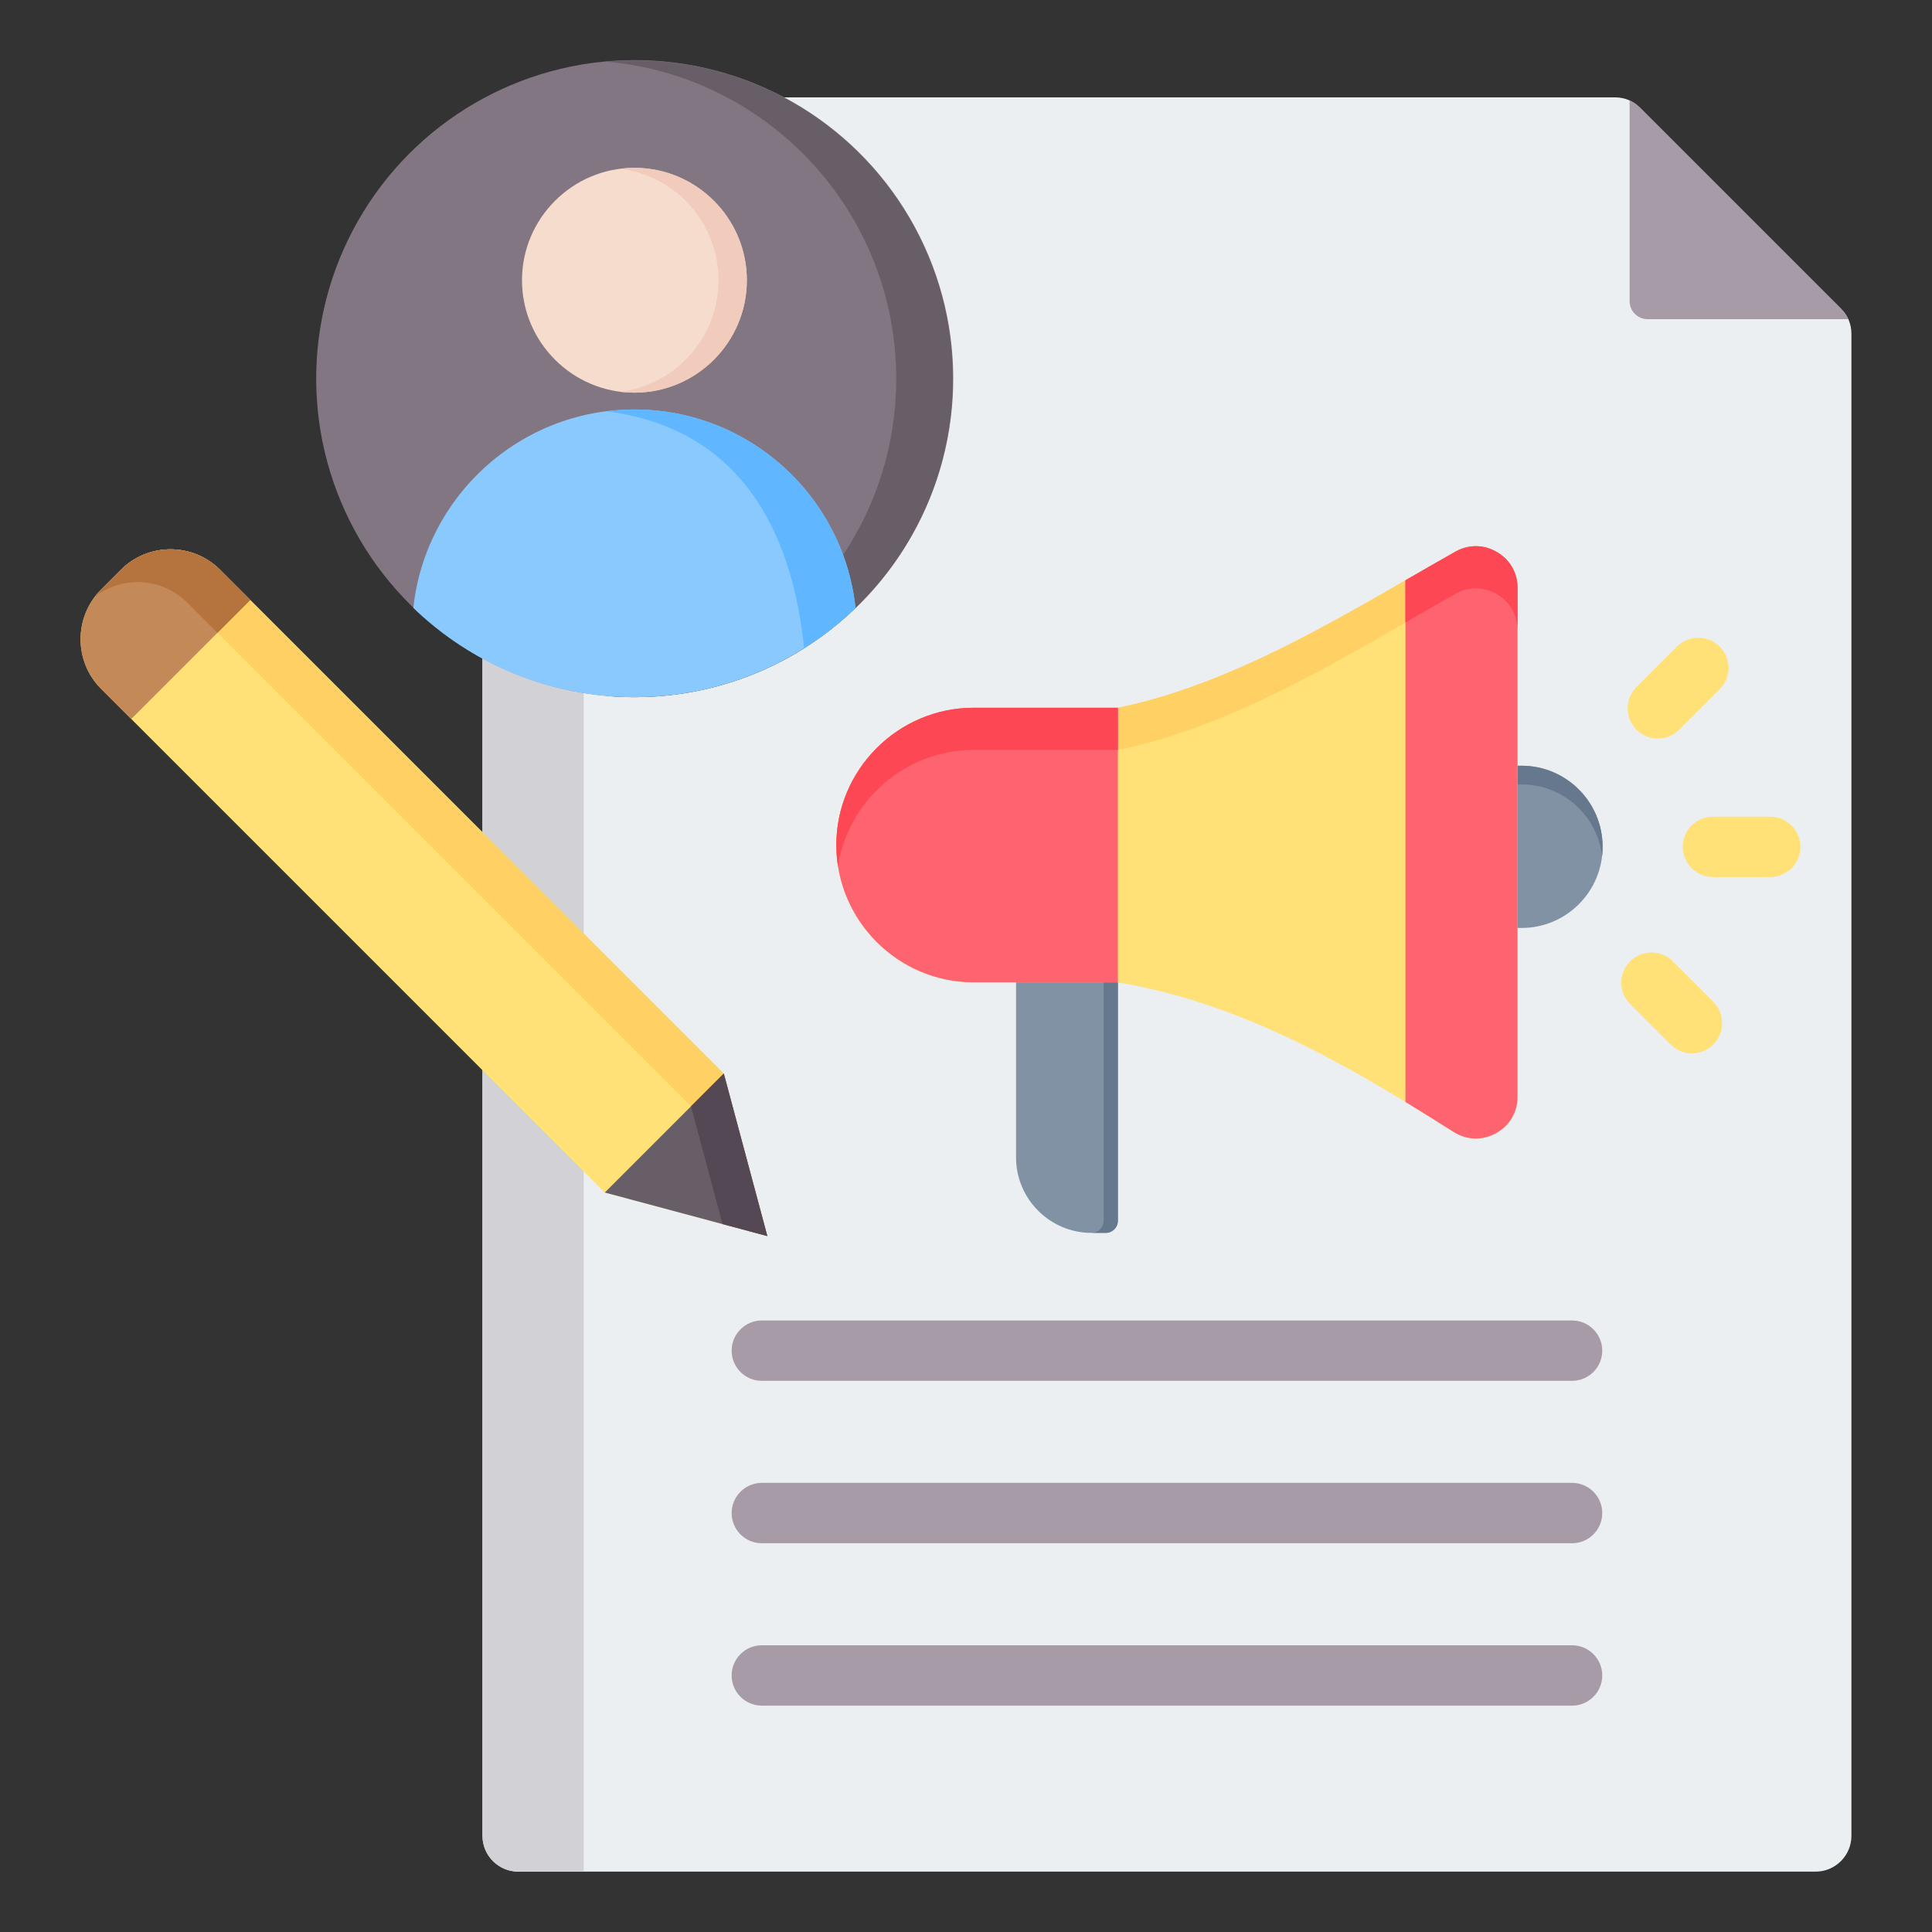
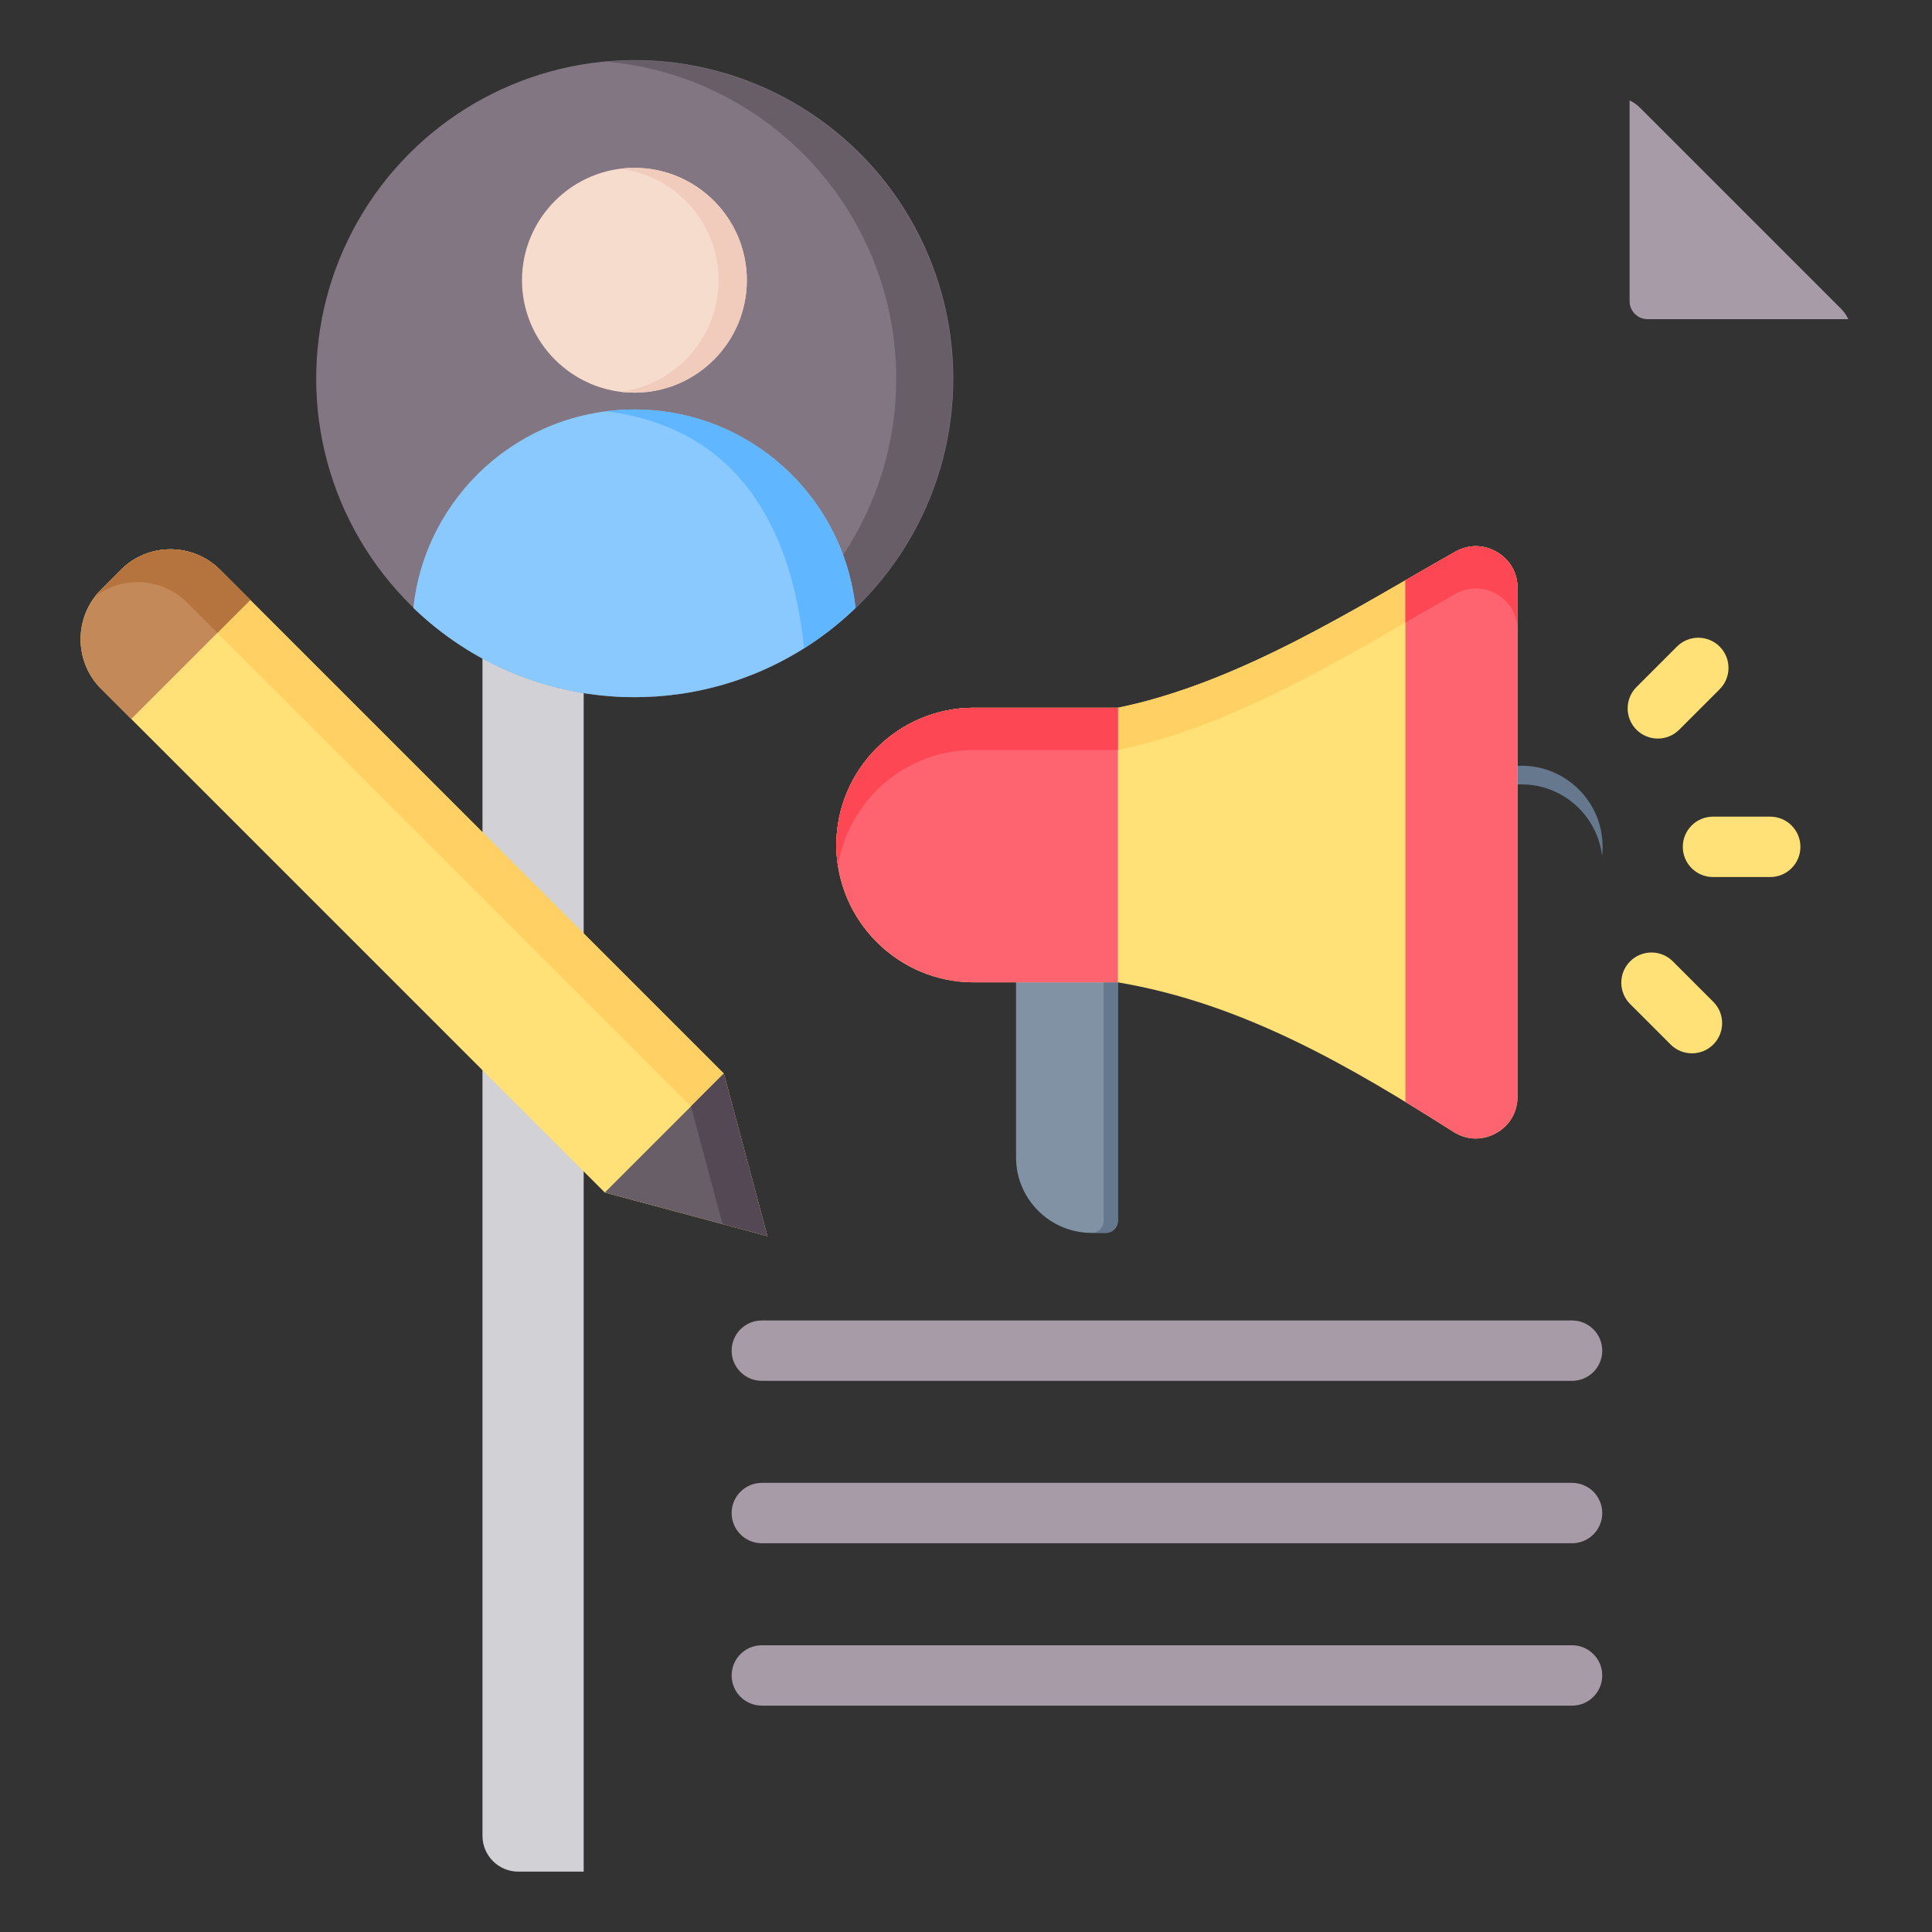
<svg xmlns="http://www.w3.org/2000/svg" id="Layer_1" enable-background="new 0 0 512 512" height="512" viewBox="0 0 512 512" width="512">
  <rect x="0" y="0" width="512" height="512" fill="#333333" stroke="none" />
  <g clip-rule="evenodd" fill-rule="evenodd">
    <g>
-       <path d="m137.34 25.8h290.6c2.611 0 4.857.931 6.703 2.776l53.225 53.225c1.846 1.846 2.777 4.092 2.777 6.703v398.016c0 5.221-4.259 9.48-9.48 9.48h-343.825c-5.221 0-9.48-4.258-9.48-9.48v-451.24c0-5.221 4.259-9.48 9.48-9.48z" fill="#eceff1" />
      <path d="m137.34 25.8h17.342v470.2h-17.342c-5.221 0-9.48-4.258-9.48-9.48v-451.24c0-5.221 4.259-9.48 9.48-9.48z" fill="#d1d1d6" />
      <g fill="#a79ba7">
        <path d="m431.866 26.622c1.007.46 1.934 1.112 2.776 1.955l53.225 53.225c.843.843 1.495 1.77 1.955 2.777h-53.216c-2.611 0-4.74-2.129-4.74-4.74z" />
        <path d="m201.892 452.014c-4.418 0-8-3.582-8-8s3.582-8 8-8h214.72c4.418 0 8 3.582 8 8s-3.582 8-8 8zm0-86.077c-4.418 0-8-3.582-8-8s3.582-8 8-8h214.72c4.418 0 8 3.582 8 8s-3.582 8-8 8zm0 43.039c-4.418 0-8-3.582-8-8s3.582-8 8-8h214.72c4.418 0 8 3.582 8 8s-3.582 8-8 8z" />
      </g>
    </g>
    <g>
      <ellipse cx="168.127" cy="100.379" fill="#837683" rx="84.38" ry="84.38" transform="matrix(.028 -1 1 .028 63.122 265.657)" />
      <path d="m237.506 100.38c0 17.261-5.183 33.311-14.077 46.68-3.432 5.159-7.418 9.919-11.871 14.195-13.473 12.935-31.23 21.441-50.932 23.176 2.471.218 4.973.329 7.501.329 4.1 0 8.132-.292 12.075-.857.509-.073 1.017-.151 1.523-.233 40.137-6.503 70.782-41.317 70.782-83.29 0-46.602-37.778-84.38-84.38-84.38-2.528 0-5.029.111-7.501.329 43.089 3.795 76.88 39.976 76.88 84.051z" fill="#685e68" />
      <path d="m168.127 108.517c-30.396 0-55.42 23.031-58.59 52.586 15.177 14.647 35.831 23.657 58.589 23.657 4.1 0 8.132-.292 12.075-.857 17.946-2.572 34.068-10.793 46.51-22.801-3.163-29.562-28.183-52.585-58.584-52.585z" fill="#8ac9fe" />
      <path d="m160.628 108.99c35.075 4.457 49.21 30.997 52.46 62.803 4.906-3.096 9.47-6.683 13.625-10.693-3.164-29.561-28.185-52.584-58.585-52.584-2.541.001-5.044.162-7.5.474z" fill="#60b7ff" />
      <path d="m168.128 104.063c16.409 0 29.793-13.383 29.793-29.793s-13.383-29.792-29.793-29.792-29.793 13.383-29.793 29.792 13.384 29.793 29.793 29.793z" fill="#f6dccd" />
      <path d="m190.42 74.27c0 15.184-11.358 27.714-26.042 29.558 1.228.154 2.48.234 3.75.234 16.454 0 29.793-13.338 29.793-29.792s-13.339-29.792-29.793-29.792c-1.27 0-2.522.08-3.75.234 14.683 1.844 26.042 14.375 26.042 29.558z" fill="#f1cbbc" />
    </g>
    <g>
      <path d="m160.279 316.032-133.496-133.496c-7.237-7.237-7.237-19.041 0-26.278l5.256-5.256c7.237-7.237 19.042-7.237 26.279 0l133.495 133.496 11.542 43.077z" fill="#ffe177" />
      <path d="m25.177 158.09c.489-.637 1.024-1.249 1.606-1.832l5.256-5.256c7.237-7.237 19.042-7.237 26.279 0l133.496 133.496 11.542 43.077-11.876-3.182-8.36-31.2-133.496-133.497c-6.655-6.654-17.171-7.189-24.447-1.606z" fill="#ffd064" />
      <path d="m203.355 327.574-43.076-11.542 31.534-31.534z" fill="#685e68" />
      <path d="m203.355 327.574-11.876-3.182-8.36-31.2 8.694-8.694z" fill="#544854" />
      <path d="m34.783 190.536-7.999-8c-7.237-7.237-7.237-19.041 0-26.278l5.256-5.256c7.237-7.237 19.042-7.237 26.279 0l7.999 7.999z" fill="#c48958" />
      <path d="m25.177 158.09c.489-.637 1.024-1.249 1.606-1.832l5.256-5.256c7.237-7.237 19.042-7.237 26.278 0l8 8-8.694 8.694-8-8c-6.654-6.654-17.17-7.189-24.446-1.606z" fill="#b5733e" />
    </g>
    <g>
      <path d="m296.255 323.515v-71.611h-26.993v54.832c0 11.012 8.982 19.994 19.994 19.994h3.783c1.771 0 3.216-1.444 3.216-3.215z" fill="#8192a5" />
      <path d="m296.255 323.515v-71.611l-26.993-.001 23.21.001v71.611c0 1.771-1.444 3.215-3.215 3.215h3.783c1.77 0 3.214-1.444 3.215-3.215z" fill="#65788e" />
-       <path d="m424.709 224.424c0-11.874-9.626-21.499-21.5-21.499-.352 0-3.252.009-3.601.026v42.947c.348.017 3.248.026 3.6.026 11.875-.001 21.501-9.626 21.501-21.5z" fill="#8192a5" />
      <path d="m424.709 224.423c0-11.874-9.626-21.499-21.5-21.499-.352 0-3.253.009-3.601.026v4.951c.348-.017 3.249-.026 3.601-.026 11.036 0 20.129 8.316 21.357 19.024.093-.812.143-1.638.143-2.476z" fill="#65788e" />
      <path d="m296.255 260.332h-38.232c-20.012 0-36.384-16.373-36.384-36.385 0-20.011 16.373-36.384 36.384-36.384l38.233.001c32.484-6.684 63.294-26.662 89.44-41.364 3.517-1.977 7.511-1.943 10.993.094 3.483 2.037 5.47 5.502 5.47 9.536v134.806c0 4.136-2.098 7.685-5.721 9.679s-7.744 1.867-11.238-.346c-26.811-16.983-55.422-33.997-88.945-39.637z" fill="#ffe177" />
      <path d="m222.071 229.539c-.284-1.824-.432-3.691-.432-5.592 0-20.011 16.373-36.384 36.384-36.384l38.233.001c32.484-6.684 63.294-26.662 89.44-41.364 3.517-1.977 7.51-1.943 10.993.094 3.482 2.037 5.47 5.501 5.47 9.536v134.806.021-123.643c0-4.035-1.988-7.499-5.47-9.536-3.483-2.037-7.477-2.071-10.993-.093-26.146 14.702-56.956 34.68-89.44 41.364l-38.233-.001c-18.111-.001-33.241 13.41-35.952 30.791z" fill="#ffd064" />
      <path d="m402.159 202.95v-47.119c0-4.035-1.987-7.499-5.47-9.536s-7.476-2.071-10.993-.094c-4.293 2.414-8.712 4.971-13.243 7.587v138.24c4.301 2.619 8.546 5.28 12.747 7.942 3.494 2.213 7.615 2.341 11.239.346 3.624-1.994 5.721-5.543 5.721-9.68v-44.739-42.947z" fill="#fe646f" />
      <path d="m402.159 167.006v-11.175c0-4.035-1.987-7.499-5.47-9.536-3.482-2.037-7.476-2.071-10.993-.094-4.293 2.414-8.713 4.97-13.244 7.587v11.183c4.531-2.616 8.951-5.173 13.244-7.587 3.517-1.978 7.51-1.943 10.993.093 3.48 2.036 5.467 5.497 5.47 9.529z" fill="#fd4755" />
      <path d="m296.255 251.904.001-64.339h-38.233c-20.012 0-36.384 16.373-36.384 36.383 0 20.012 16.373 36.385 36.384 36.385h11.239 26.993z" fill="#fe646f" />
      <path d="m296.256 198.747v-11.183h-38.233c-20.012 0-36.385 16.373-36.385 36.383 0 1.901.148 3.768.432 5.592 2.71-17.381 17.84-30.792 35.952-30.792z" fill="#fd4755" />
      <path d="m444.413 171.348c3.124-3.124 8.189-3.124 11.312 0 3.124 3.124 3.124 8.189 0 11.312l-10.727 10.727c-3.124 3.124-8.189 3.124-11.312 0-3.124-3.124-3.124-8.189 0-11.312zm-12.411 94.728c-3.124-3.124-3.124-8.189 0-11.312 3.124-3.124 8.189-3.124 11.312 0l10.727 10.727c3.124 3.124 3.124 8.189 0 11.312-3.124 3.124-8.189 3.124-11.312 0zm21.957-33.652c-4.418 0-8-3.582-8-8s3.582-8 8-8h15.171c4.418 0 8 3.582 8 8s-3.582 8-8 8z" fill="#ffe177" />
    </g>
  </g>
</svg>